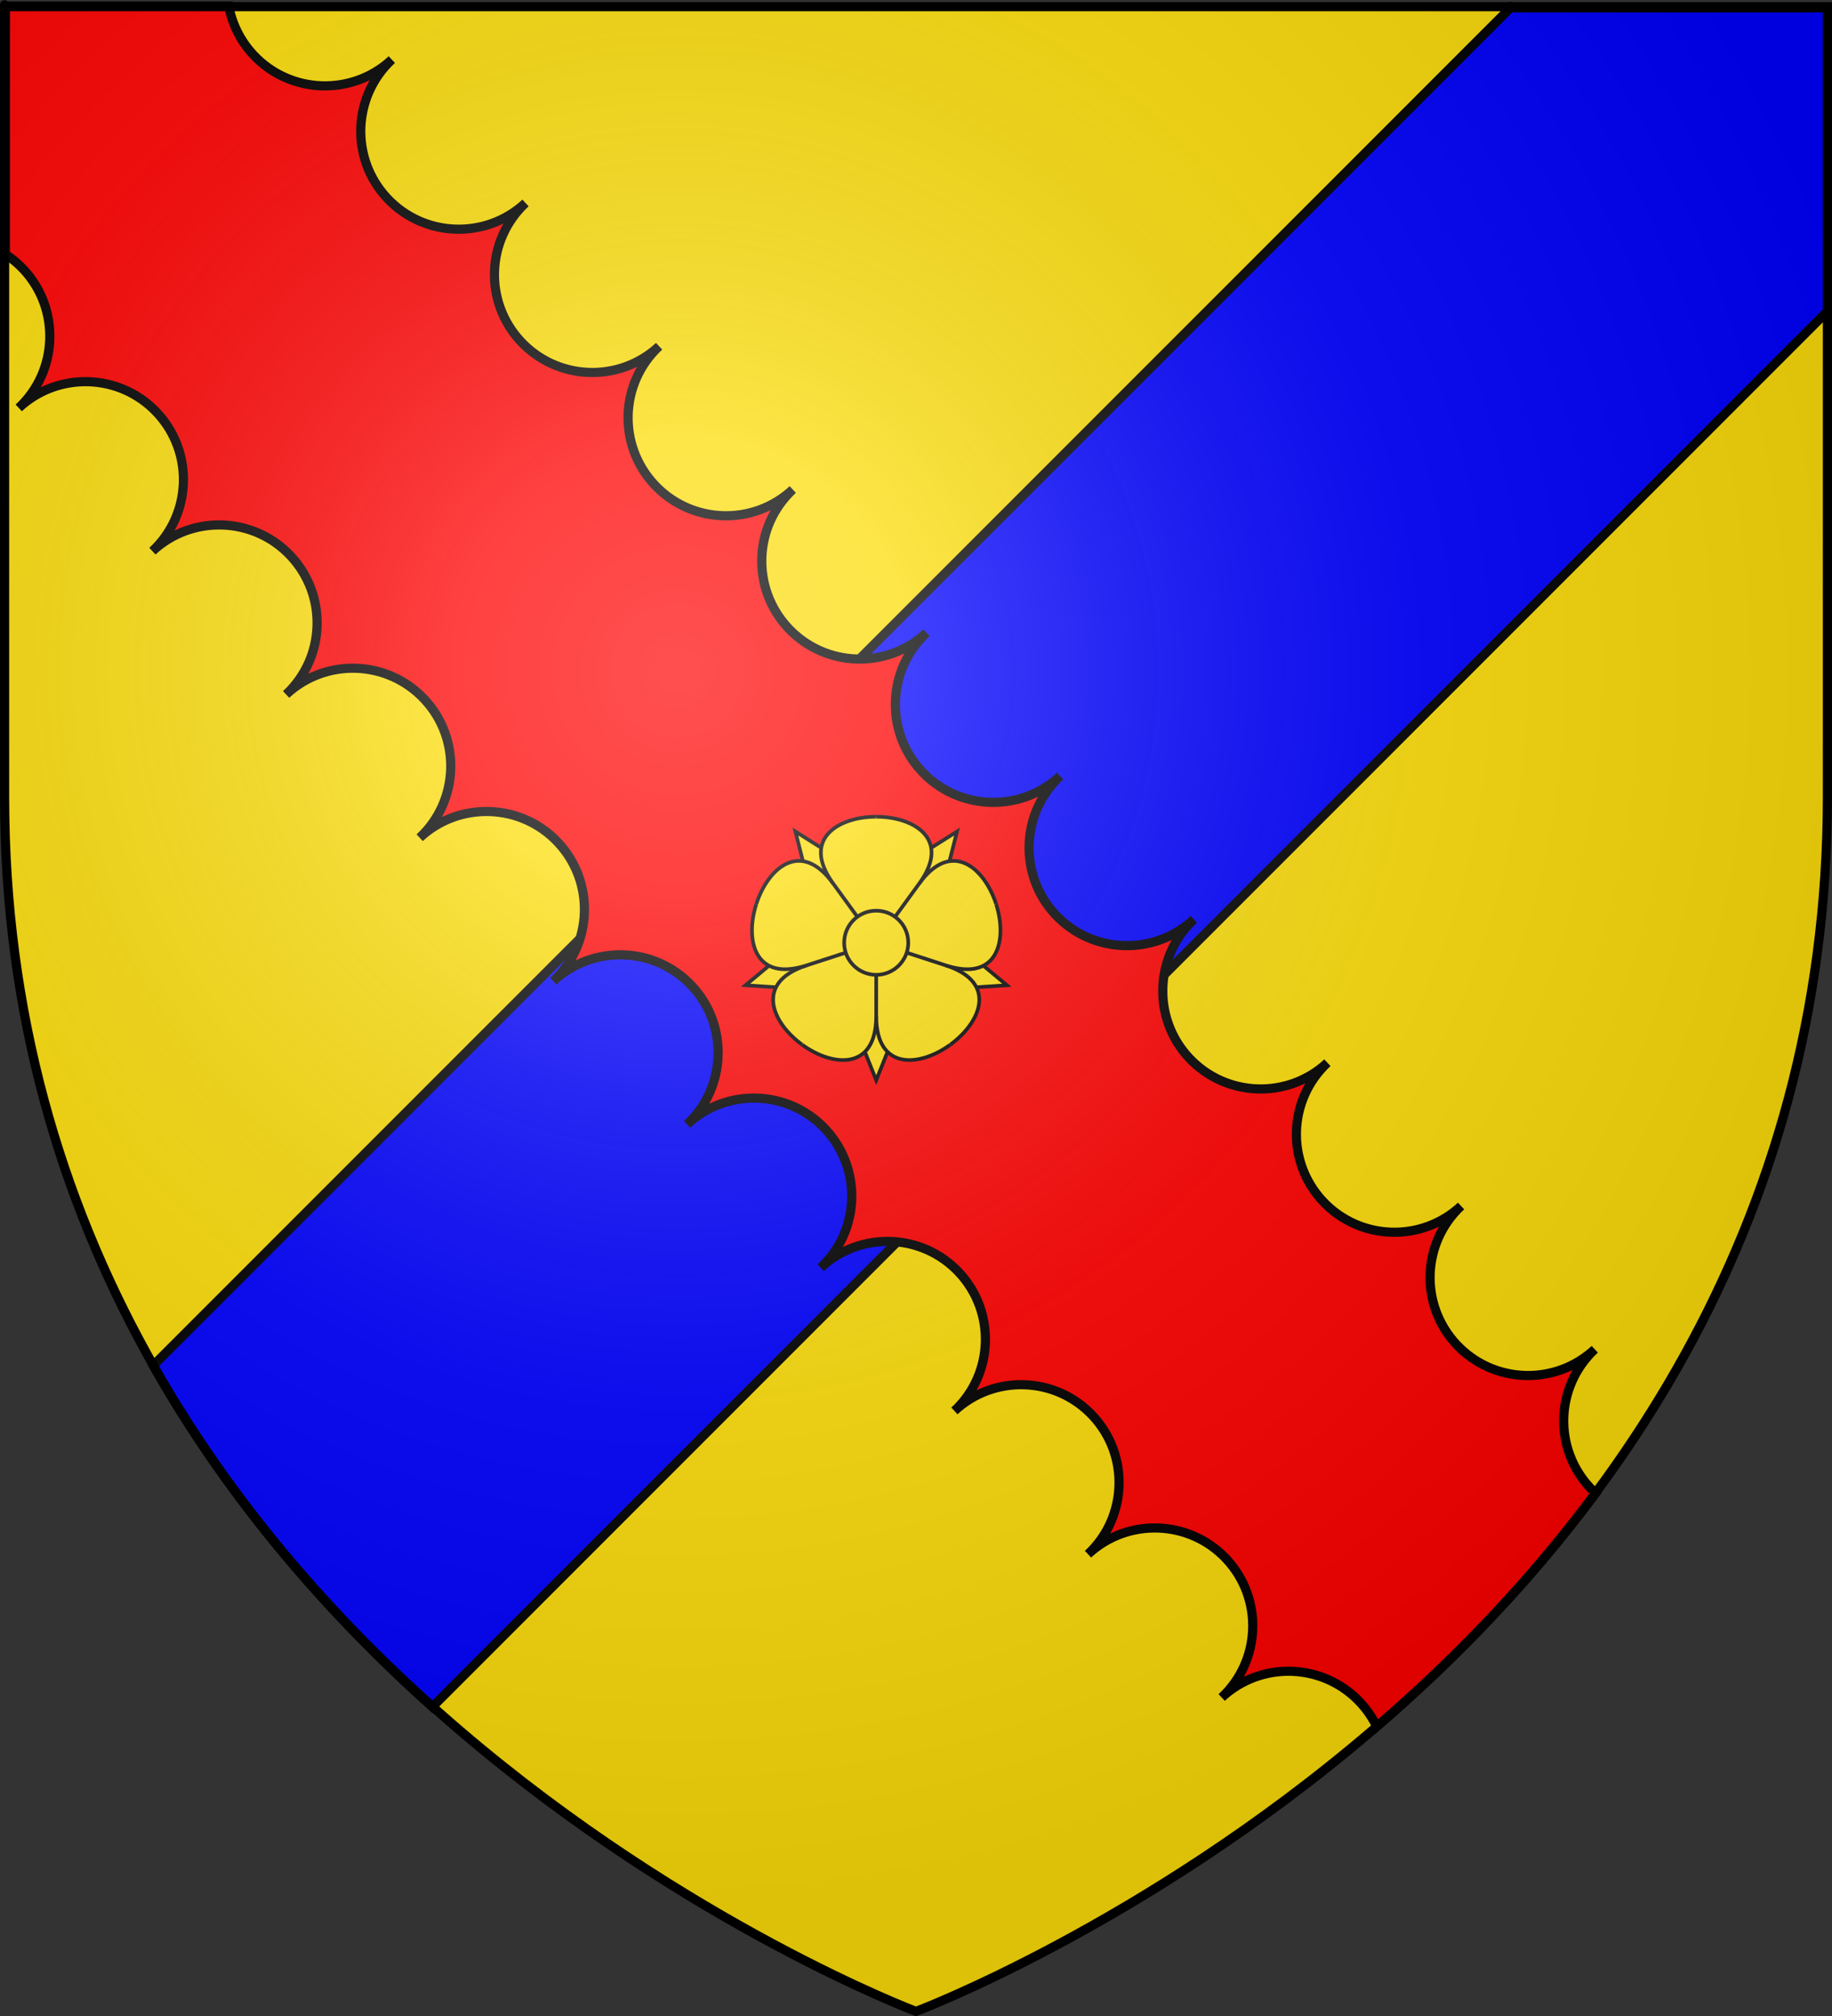
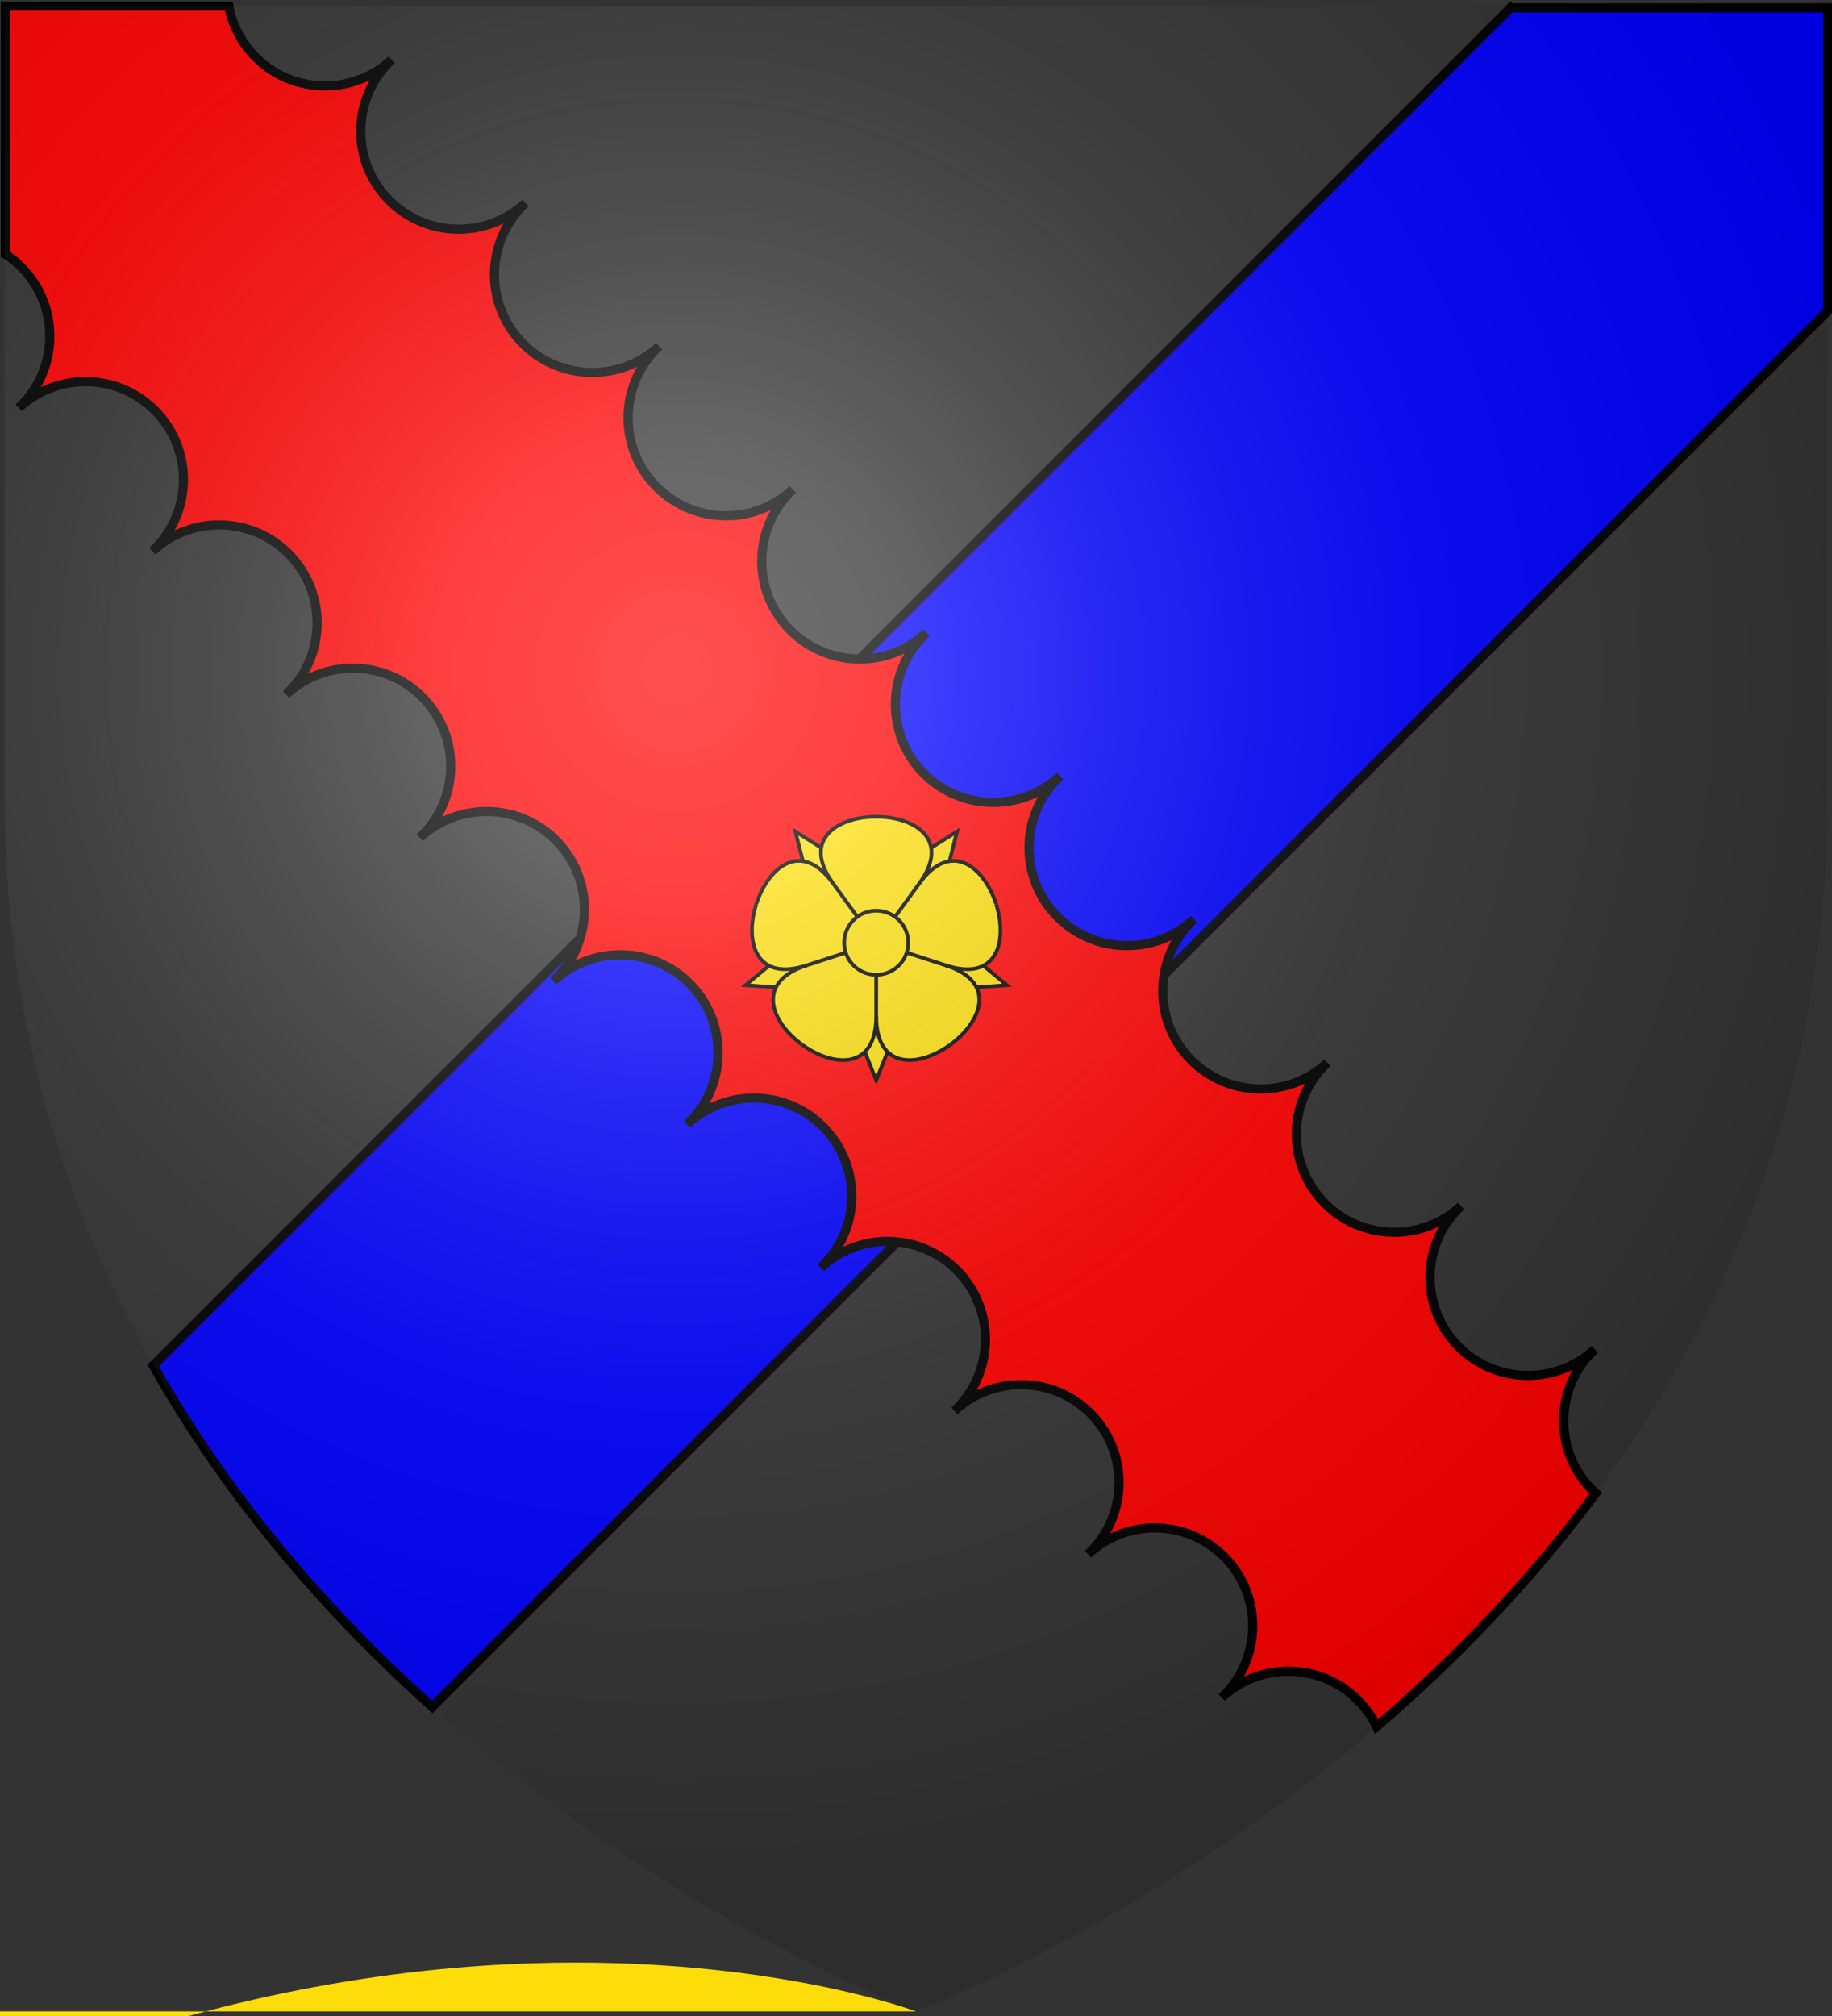
<svg xmlns="http://www.w3.org/2000/svg" xmlns:ns1="http://sodipodi.sourceforge.net/DTD/sodipodi-0.dtd" xmlns:ns2="http://www.inkscape.org/namespaces/inkscape" xmlns:xlink="http://www.w3.org/1999/xlink" height="660" width="600" version="1.0" id="svg2" ns1:version="0.32" ns2:version="0.48.2 r9819" ns1:docname="Armes_d'Hensies.svg" ns2:export-xdpi="144" ns2:export-ydpi="144" ns2:output_extension="org.inkscape.output.svg.inkscape">
  <rect width="100%" height="100%" fill="#333333" stroke="none" />
  <title id="title4368">Armes d'Hensies</title>
  <ns1:namedview ns2:window-height="756" ns2:window-width="990" ns2:pageshadow="2" ns2:pageopacity="0.0" guidetolerance="10.0" gridtolerance="10.0" objecttolerance="10.0" borderopacity="1.0" bordercolor="#666666" pagecolor="#ffffff" id="base" showgrid="false" height="660px" ns2:zoom="0.78181818" ns2:cx="245.60985" ns2:cy="315.57637" ns2:window-x="243" ns2:window-y="0" ns2:current-layer="layer6" showguides="true" ns2:guide-bbox="true" ns2:window-maximized="0" />
  <desc id="desc4">Armes d'Hensies</desc>
  <defs id="defs6">
    <ns2:perspective ns1:type="inkscape:persp3d" ns2:vp_x="0 : 330 : 1" ns2:vp_y="0 : 1000 : 0" ns2:vp_z="600 : 330 : 1" ns2:persp3d-origin="300 : 220 : 1" id="perspective23" />
    <linearGradient id="linearGradient2893">
      <stop style="stop-color:white;stop-opacity:0.314;" offset="0" id="stop2895" />
      <stop id="stop2897" offset="0.19" style="stop-color:white;stop-opacity:0.251;" />
      <stop style="stop-color:#6b6b6b;stop-opacity:0.125;" offset="0.6" id="stop2901" />
      <stop style="stop-color:black;stop-opacity:0.125;" offset="1" id="stop2899" />
    </linearGradient>
    <radialGradient ns2:collect="always" xlink:href="#linearGradient2893" id="radialGradient3163" gradientUnits="userSpaceOnUse" gradientTransform="matrix(1.353,0,0,1.349,-77.629,-85.747)" cx="221.445" cy="226.331" fx="221.445" fy="226.331" r="300" />
    <linearGradient id="linearGradient2893-5">
      <stop id="stop2895-8" offset="0" style="stop-color:white;stop-opacity:0.314;" />
      <stop style="stop-color:white;stop-opacity:0.251;" offset="0.19" id="stop2897-5" />
      <stop id="stop2901-7" offset="0.6" style="stop-color:#6b6b6b;stop-opacity:0.125;" />
      <stop id="stop2899-1" offset="1" style="stop-color:black;stop-opacity:0.125;" />
    </linearGradient>
    <radialGradient r="300" fy="226.331" fx="221.445" cy="226.331" cx="221.445" gradientTransform="matrix(1.353,0,0,1.349,-77.629,-85.747)" gradientUnits="userSpaceOnUse" id="radialGradient3163-2" xlink:href="#linearGradient2893-57" ns2:collect="always" />
    <radialGradient r="300" fy="218.901" fx="225.524" cy="218.901" cx="225.524" gradientTransform="matrix(0,1.386,-1.323,-5.741131e-8,-158.082,-109.541)" gradientUnits="userSpaceOnUse" id="radialGradient2871" xlink:href="#linearGradient2955" ns2:collect="always" />
    <radialGradient r="300" fy="218.901" fx="225.524" cy="218.901" cx="225.524" gradientTransform="matrix(0,1.749,-1.593,-1.049767e-7,551.788,-191.29)" gradientUnits="userSpaceOnUse" id="radialGradient2865" xlink:href="#linearGradient2955" ns2:collect="always" />
    <radialGradient r="300" fy="218.901" fx="225.524" cy="218.901" cx="225.524" gradientTransform="matrix(-4.167939e-4,2.183,-1.884,-3.599562e-4,615.597,-289.121)" gradientUnits="userSpaceOnUse" id="radialGradient1911" xlink:href="#linearGradient2955" ns2:collect="always" />
    <clipPath id="clip">
      <path id="path10" d="M 0,-200 L 0,600 L 300,600 L 300,-200 L 0,-200 z " />
    </clipPath>
    <polygon points="0,-1 0.588,0.809 -0.951,-0.309 0.951,-0.309 -0.588,0.809 0,-1 " transform="scale(53,53)" id="star" />
    <radialGradient gradientUnits="userSpaceOnUse" gradientTransform="matrix(-4.167939e-4,2.183,-1.884,-3.599562e-4,615.597,-289.121)" r="300" fy="218.901" fx="225.524" cy="218.901" cx="225.524" id="radialGradient2961" xlink:href="#linearGradient2955" ns2:collect="always" />
    <linearGradient id="linearGradient2955">
      <stop style="stop-color:#fd0000;stop-opacity:1;" offset="0" id="stop2867" />
      <stop id="stop2873" offset="0.5" style="stop-color:#e77275;stop-opacity:0.659;" />
      <stop id="stop2959" offset="1" style="stop-color:black;stop-opacity:0.323;" />
    </linearGradient>
    <linearGradient id="linearGradient2885">
      <stop style="stop-color:white;stop-opacity:1;" offset="0" id="stop2887" />
      <stop id="stop2891" offset="0.229" style="stop-color:white;stop-opacity:1;" />
      <stop style="stop-color:black;stop-opacity:1;" offset="1" id="stop2889" />
    </linearGradient>
    <linearGradient id="linearGradient2893-57">
      <stop id="stop2895-9" offset="0" style="stop-color:white;stop-opacity:0.314;" />
      <stop style="stop-color:white;stop-opacity:0.251;" offset="0.19" id="stop2897-7" />
      <stop id="stop2901-9" offset="0.6" style="stop-color:#6b6b6b;stop-opacity:0.125;" />
      <stop id="stop2899-8" offset="1" style="stop-color:black;stop-opacity:0.125;" />
    </linearGradient>
  </defs>
  <g ns2:groupmode="layer" id="layer3" ns2:label="Fond écu" style="display:inline">
-     <path id="path2855" style="fill:#fcdd09;fill-opacity:1;fill-rule:evenodd;stroke:none" d="m 300,658.5 c 0,0 298.5,-112.32 298.5,-397.772 0,-285.452 0,-258.552 0,-258.552 l -597,0 0,258.552 C 1.5,546.18 300,658.5 300,658.5 z" ns1:nodetypes="cccccc" ns2:connector-curvature="0" />
+     <path id="path2855" style="fill:#fcdd09;fill-opacity:1;fill-rule:evenodd;stroke:none" d="m 300,658.5 l -597,0 0,258.552 C 1.5,546.18 300,658.5 300,658.5 z" ns1:nodetypes="cccccc" ns2:connector-curvature="0" />
  </g>
  <g ns2:groupmode="layer" id="layer6" ns2:label="Meubles" style="display:inline">
    <g style="display:inline" id="g3103" transform="translate(647.209,146.628)">
      <g id="g4181" transform="translate(-1337.729,-174.383)">
        <g style="display:inline" ns2:label="Fond écu" id="layer3-7" transform="translate(25.581,-107.442)">
          <g id="g29640" transform="translate(665.116,135.581)">
            <path style="fill:#0000ff;fill-opacity:1;fill-rule:evenodd;stroke:#000000;stroke-width:3;stroke-linecap:butt;stroke-linejoin:miter;stroke-miterlimit:4;stroke-opacity:1;stroke-dasharray:none;display:inline" d="M 494.5,2.188 50,446.656 c 25.391,44.926 58.096,81.931 91.406,111.781 L 598.5,101.344 c 0,-11.226 0,-99.156 0,-99.156 l -104,0 z" id="path17969" ns2:connector-curvature="0" />
          </g>
          <flowRoot style="font-size:48px;font-style:normal;font-variant:normal;font-weight:300;font-stretch:normal;text-align:start;line-height:125%;writing-mode:lr-tb;text-anchor:start;font-family:Bookman Old Style" id="flowRoot31746" xml:space="preserve">
            <flowRegion id="flowRegion31748" />
            <flowPara id="flowPara31754">ULIS</flowPara>
          </flowRoot>
        </g>
        <g ns2:label="Meubles" id="layer4" />
        <g ns2:label="Reflet final" id="layer2-7" />
      </g>
      <g id="g4344" transform="translate(-646.944,-146.839)" style="fill:#ff0000">
        <g style="fill:#ff0000;display:inline" ns2:label="Fond écu" id="layer3-5">
          <path id="path2855-5" d="m 1.5,2.188 0,81.25 c 2.123,1.386 4.131,3.033 5.938,4.969 12.073,12.938 11.358,33.253 -1.562,45.344 12.955,-12.054 33.24,-11.344 45.312,1.594 12.073,12.938 11.389,33.222 -1.531,45.312 12.955,-12.054 33.24,-11.344 45.312,1.594 12.073,12.938 11.389,33.222 -1.531,45.312 12.955,-12.054 33.24,-11.344 45.312,1.594 12.073,12.938 11.358,33.222 -1.562,45.312 12.955,-12.054 33.271,-11.344 45.344,1.594 12.073,12.938 11.358,33.253 -1.562,45.344 12.955,-12.054 33.271,-11.375 45.344,1.562 12.073,12.938 11.358,33.253 -1.562,45.344 12.955,-12.054 33.24,-11.375 45.312,1.562 12.073,12.938 11.389,33.253 -1.531,45.344 12.955,-12.054 33.24,-11.344 45.312,1.594 12.073,12.938 11.389,33.222 -1.531,45.312 12.955,-12.054 33.24,-11.344 45.312,1.594 12.073,12.938 11.358,33.222 -1.562,45.312 12.955,-12.054 33.271,-11.344 45.344,1.594 12.073,12.938 11.358,33.222 -1.562,45.312 12.955,-12.054 33.271,-11.344 45.344,1.594 2.257,2.419 4.07,5.106 5.438,7.938 24.88,-21.404 49.706,-46.777 71.719,-76.406 -0.635,-0.58 -1.278,-1.173 -1.875,-1.812 -12.073,-12.938 -11.358,-33.222 1.562,-45.312 -12.955,12.054 -33.24,11.344 -45.312,-1.594 -12.073,-12.938 -11.389,-33.222 1.531,-45.312 -12.955,12.054 -33.24,11.344 -45.312,-1.594 -12.073,-12.938 -11.389,-33.222 1.531,-45.312 -12.955,12.054 -33.24,11.344 -45.312,-1.594 -12.073,-12.938 -11.358,-33.253 1.562,-45.344 -12.955,12.054 -33.271,11.375 -45.344,-1.562 -12.073,-12.938 -11.358,-33.253 1.562,-45.344 -12.955,12.054 -33.271,11.375 -45.344,-1.562 -12.073,-12.938 -11.358,-33.253 1.562,-45.344 -12.955,12.054 -33.24,11.344 -45.312,-1.594 -12.073,-12.938 -11.389,-33.222 1.531,-45.312 -12.955,12.054 -33.24,11.344 -45.312,-1.594 -12.073,-12.938 -11.389,-33.222 1.531,-45.312 -12.955,12.054 -33.24,11.344 -45.312,-1.594 -12.073,-12.937 -11.358,-33.222 1.562,-45.312 C 158.889,78.711 138.573,78 126.5,65.062 114.427,52.125 115.142,31.81 128.062,19.719 115.108,31.773 94.791,31.094 82.719,18.156 78.411,13.54 75.736,7.971 74.656,2.188 L 1.5,2.188 z" style="fill:#ff0000;fill-opacity:1;fill-rule:evenodd;stroke:#000000;stroke-width:3;stroke-linecap:butt;stroke-linejoin:miter;stroke-miterlimit:4;stroke-opacity:1;stroke-dasharray:none" ns2:connector-curvature="0" />
        </g>
        <g ns2:label="Meubles" id="layer4-9" style="fill:#ff0000" />
      </g>
      <g transform="translate(-360.24,162.014)" id="cinquefoil" style="fill:#fcdd09;stroke:#000000;stroke-width:1.2">
        <g id="c2">
          <polygon id="polygon3081" points="-10,20 10,20 0,45 " />
          <path d="m 0,-10 0,34 c 0,18 14.266,16.635 24.252,9.38" id="c1" ns2:connector-curvature="0" />
          <rect id="rect3084" height="24" width="2" x="0" y="0" style="stroke:none" />
          <use id="use3086" xlink:href="#c1" transform="scale(-1,1)" x="0" y="0" width="1" height="1" />
        </g>
        <g id="c3">
          <use id="use3089" xlink:href="#c2" transform="matrix(0.309,0.951,-0.951,0.309,0,0)" x="0" y="0" width="1" height="1" />
          <use id="use3091" xlink:href="#c2" transform="matrix(-0.809,0.588,-0.588,-0.809,0,0)" x="0" y="0" width="1" height="1" />
        </g>
        <use id="use3093" xlink:href="#c3" transform="scale(-1,1)" x="0" y="0" width="1" height="1" />
        <circle id="circle3095" r="10.5" cx="0" cy="0" ns1:cx="0" ns1:cy="0" ns1:rx="10.5" ns1:ry="10.5" d="M 10.5,0 C 10.5,5.799 5.799,10.5 0,10.5 -5.799,10.5 -10.5,5.799 -10.5,0 c 0,-5.799 4.701,-10.5 10.5,-10.5 5.799,0 10.5,4.701 10.5,10.5 z" />
      </g>
    </g>
  </g>
  <g ns2:groupmode="layer" id="layer2" ns2:label="Reflet final" style="display:inline">
    <path ns1:nodetypes="cccccc" d="m 300,658.5 c 0,0 298.5,-112.32 298.5,-397.772 0,-285.452 0,-258.552 0,-258.552 l -597,0 0,258.552 C 1.5,546.18 300,658.5 300,658.5 z" style="fill:url(#radialGradient3163);fill-opacity:1;fill-rule:evenodd;stroke:none" id="path2875" ns2:export-xdpi="144" ns2:export-ydpi="144" ns2:connector-curvature="0" />
  </g>
  <g ns2:groupmode="layer" id="layer1" ns2:label="Contour final" style="display:inline">
-     <path ns1:nodetypes="cccccc" d="m 300,658.5 c 0,0 -298.5,-112.32 -298.5,-397.772 0,-285.452 0,-258.552 0,-258.552 l 597,0 0,258.552 c 0,285.452 -298.5,397.772 -298.5,397.772 z" style="fill:none;stroke:#000000;stroke-width:3;stroke-linecap:butt;stroke-linejoin:miter;stroke-miterlimit:4;stroke-opacity:1;stroke-dasharray:none" id="path1411" ns2:export-xdpi="144" ns2:export-ydpi="144" ns2:connector-curvature="0" />
-   </g>
+     </g>
</svg>